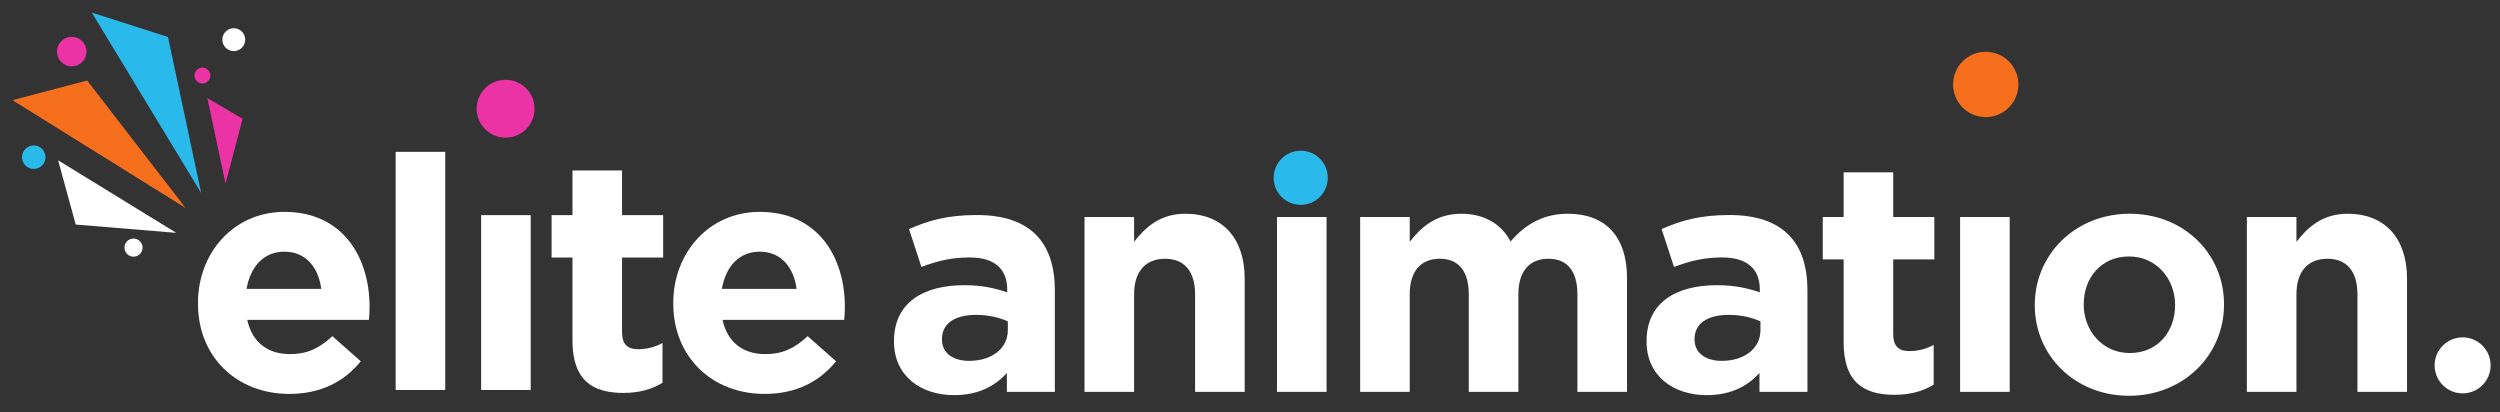
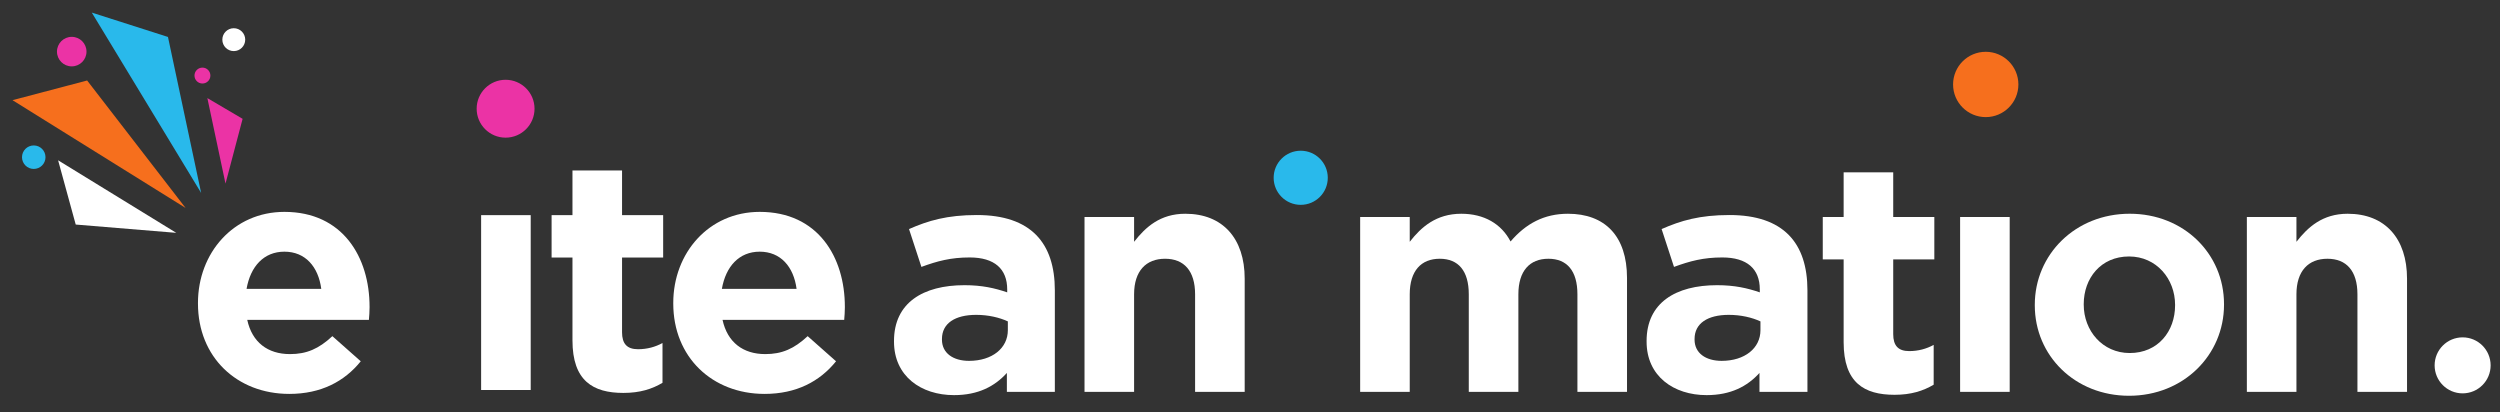
<svg xmlns="http://www.w3.org/2000/svg" version="1.1" id="Calque_1" x="0px" y="0px" viewBox="0 0 1600 264" style="enable-background:new 0 0 1600 264;" xml:space="preserve">
  <rect x="0" y="0" width="1600" height="264" fill="#333333" stroke="none" />
  <style type="text/css">
	.st0{fill:#FFFFFF;}
	.st1{fill:#F66F1D;}
	.st2{fill:#29B9EB;}
	.st3{fill:#EB33A5;}
</style>
  <g>
    <g>
      <path class="st0" d="M236.1,204.7h-77.87c3.13,14.41,13.15,21.92,27.35,21.92c10.65,0,18.37-3.34,27.14-11.48l18.16,16.08    c-10.44,12.94-25.47,20.88-45.72,20.88c-33.61,0-58.46-23.59-58.46-57.83v-0.42c0-31.94,22.76-58.25,55.33-58.25    c37.37,0,54.49,29.02,54.49,60.75v0.42C236.52,199.9,236.31,201.78,236.1,204.7z M182.02,161.07c-13.15,0-21.71,9.4-24.22,23.8    h47.81C203.74,170.67,195.39,161.07,182.02,161.07z" />
-       <path class="st0" d="M253.22,249.59V97.18h31.73v152.41H253.22z" />
      <path class="st0" d="M307.92,249.59V137.69h31.73v111.91H307.92z" />
      <path class="st0" d="M398.95,251.47c-19.42,0-32.57-7.73-32.57-33.61v-53.03h-13.36v-27.14h13.36v-28.6h31.73v28.6h26.31v27.14    h-26.31v47.81c0,7.31,3.13,10.86,10.23,10.86c5.85,0,11.06-1.46,15.66-3.97V245C417.32,248.97,409.59,251.47,398.95,251.47z" />
      <path class="st0" d="M540.29,204.7h-77.87c3.13,14.41,13.15,21.92,27.35,21.92c10.65,0,18.37-3.34,27.14-11.48l18.16,16.08    c-10.44,12.94-25.47,20.88-45.72,20.88c-33.61,0-58.46-23.59-58.46-57.83v-0.42c0-31.94,22.76-58.25,55.33-58.25    c37.37,0,54.49,29.02,54.49,60.75v0.42C540.71,199.9,540.5,201.78,540.29,204.7z M486.22,161.07c-13.15,0-21.71,9.4-24.22,23.8    h47.81C507.93,170.67,499.58,161.07,486.22,161.07z" />
    </g>
    <g>
      <path class="st0" d="M644.4,250.79v-12.11c-7.73,8.56-18.37,14.2-33.82,14.2c-21.09,0-38.42-12.11-38.42-34.24v-0.42    c0-24.43,18.58-35.7,45.1-35.7c11.27,0,19.42,1.88,27.35,4.59v-1.88c0-13.15-8.14-20.46-24.01-20.46c-12.11,0-20.67,2.3-30.9,6.05    l-7.93-24.22c12.32-5.43,24.43-8.98,43.43-8.98c34.66,0,49.9,17.95,49.9,48.23v64.93H644.4z M645.02,205.69    c-5.43-2.51-12.53-4.18-20.25-4.18c-13.57,0-21.92,5.43-21.92,15.45v0.42c0,8.56,7.1,13.57,17.33,13.57    c14.82,0,24.84-8.14,24.84-19.63V205.69z" />
      <path class="st0" d="M764.86,250.79v-62.43c0-15.03-7.1-22.76-19.21-22.76c-12.11,0-19.83,7.73-19.83,22.76v62.43h-31.73V138.88    h31.73v15.87c7.31-9.39,16.7-17.95,32.78-17.95c24.01,0,38,15.87,38,41.55v72.45H764.86z" />
-       <path class="st0" d="M817.27,250.79V138.88H849v111.91H817.27z" />
      <path class="st0" d="M1009.55,250.79v-62.43c0-15.03-6.68-22.76-18.58-22.76c-11.9,0-19.21,7.73-19.21,22.76v62.43h-31.74v-62.43    c0-15.03-6.68-22.76-18.58-22.76c-11.9,0-19.21,7.73-19.21,22.76v62.43h-31.73V138.88h31.73v15.87    c7.31-9.39,16.91-17.95,32.99-17.95c14.61,0,25.68,6.47,31.53,17.75c9.81-11.48,21.5-17.75,36.75-17.75    c23.59,0,37.79,14.2,37.79,41.13v72.86H1009.55z" />
      <path class="st0" d="M1126.06,250.79v-12.11c-7.73,8.56-18.37,14.2-33.82,14.2c-21.09,0-38.42-12.11-38.42-34.24v-0.42    c0-24.43,18.58-35.7,45.1-35.7c11.27,0,19.42,1.88,27.35,4.59v-1.88c0-13.15-8.14-20.46-24.01-20.46c-12.11,0-20.67,2.3-30.9,6.05    l-7.93-24.22c12.32-5.43,24.43-8.98,43.43-8.98c34.66,0,49.9,17.95,49.9,48.23v64.93H1126.06z M1126.69,205.69    c-5.43-2.51-12.53-4.18-20.25-4.18c-13.57,0-21.92,5.43-21.92,15.45v0.42c0,8.56,7.1,13.57,17.33,13.57    c14.82,0,24.84-8.14,24.84-19.63V205.69z" />
      <path class="st0" d="M1212.5,252.67c-19.42,0-32.57-7.73-32.57-33.61v-53.03h-13.36v-27.14h13.36v-28.6h31.73v28.6h26.31v27.14    h-26.31v47.81c0,7.31,3.13,10.86,10.23,10.86c5.85,0,11.06-1.46,15.66-3.97v25.47C1230.87,250.16,1223.15,252.67,1212.5,252.67z" />
      <path class="st0" d="M1254.47,250.79V138.88h31.73v111.91H1254.47z" />
      <path class="st0" d="M1362.61,253.29c-34.66,0-60.34-25.68-60.34-57.83v-0.42c0-32.15,25.89-58.25,60.76-58.25    c34.66,0,60.34,25.68,60.34,57.83v0.42C1423.37,227.19,1397.48,253.29,1362.61,253.29z M1392.05,195.04    c0-16.49-11.9-30.9-29.44-30.9c-18.16,0-29.02,13.99-29.02,30.48v0.42c0,16.49,11.9,30.9,29.44,30.9    c18.16,0,29.02-13.99,29.02-30.48V195.04z" />
      <path class="st0" d="M1508.76,250.79v-62.43c0-15.03-7.1-22.76-19.21-22.76s-19.83,7.73-19.83,22.76v62.43h-31.73V138.88h31.73    v15.87c7.31-9.39,16.7-17.95,32.78-17.95c24.01,0,38,15.87,38,41.55v72.45H1508.76z" />
    </g>
    <polygon class="st0" points="112.81,149.02 48.46,143.71 37.19,102.59  " />
    <polygon class="st1" points="118.78,133.1 8,64.11 55.76,51.51  " />
    <polygon class="st2" points="128.73,123.48 58.75,8.06 107.5,23.65  " />
    <polygon class="st3" points="144.32,117.51 132.71,62.78 155.27,76.05  " />
    <circle class="st3" cx="45.91" cy="33.03" r="9.45" />
    <circle class="st0" cx="149.62" cy="25.38" r="7.32" />
    <circle class="st3" cx="129.56" cy="48.36" r="5.09" />
    <circle class="st2" cx="21.6" cy="100.6" r="7.52" />
-     <circle class="st0" cx="85.45" cy="158.47" r="5.79" />
    <circle class="st3" cx="323.58" cy="69.58" r="18.52" />
    <circle class="st2" cx="832.46" cy="113.78" r="17.32" />
    <circle class="st1" cx="1270.87" cy="54.05" r="20.9" />
    <circle class="st0" cx="1576.08" cy="233.83" r="17.92" />
  </g>
</svg>